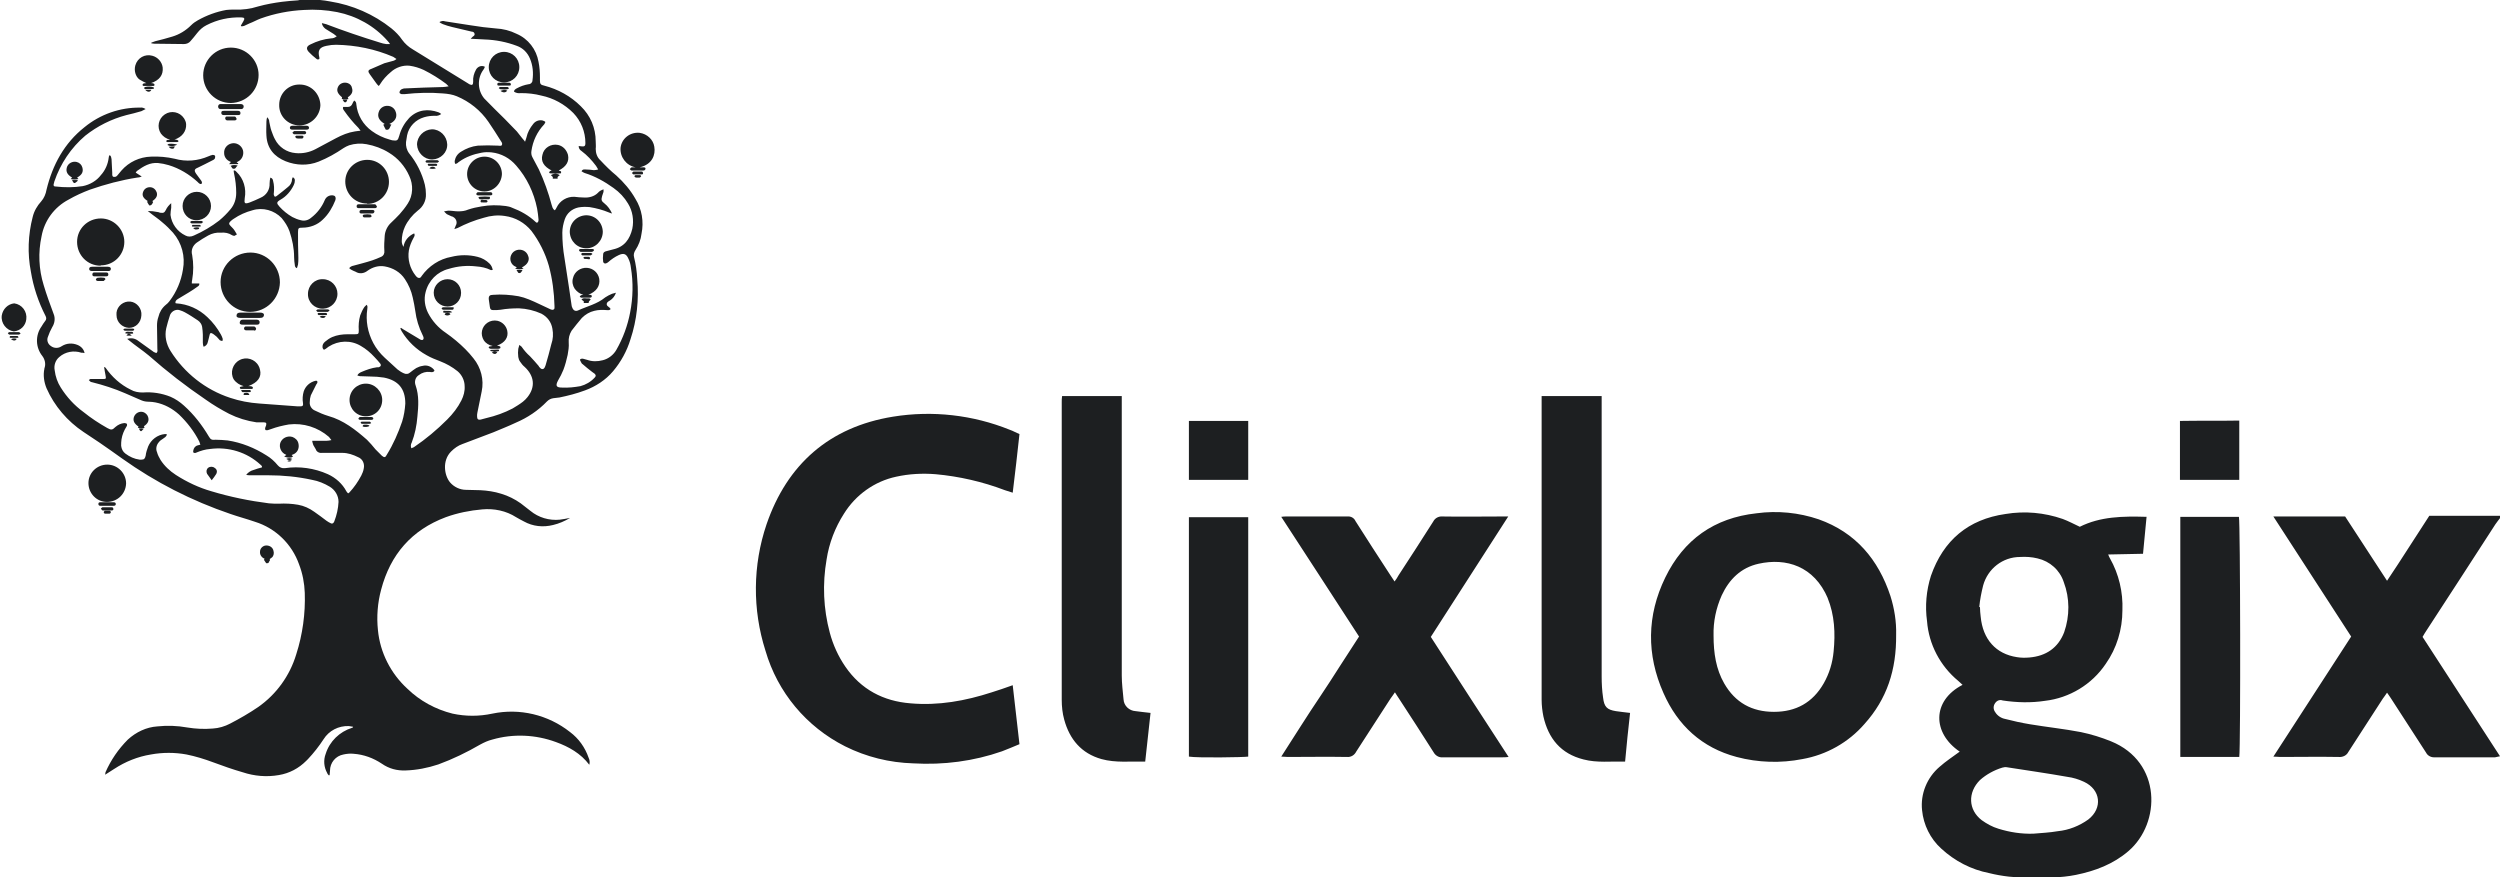
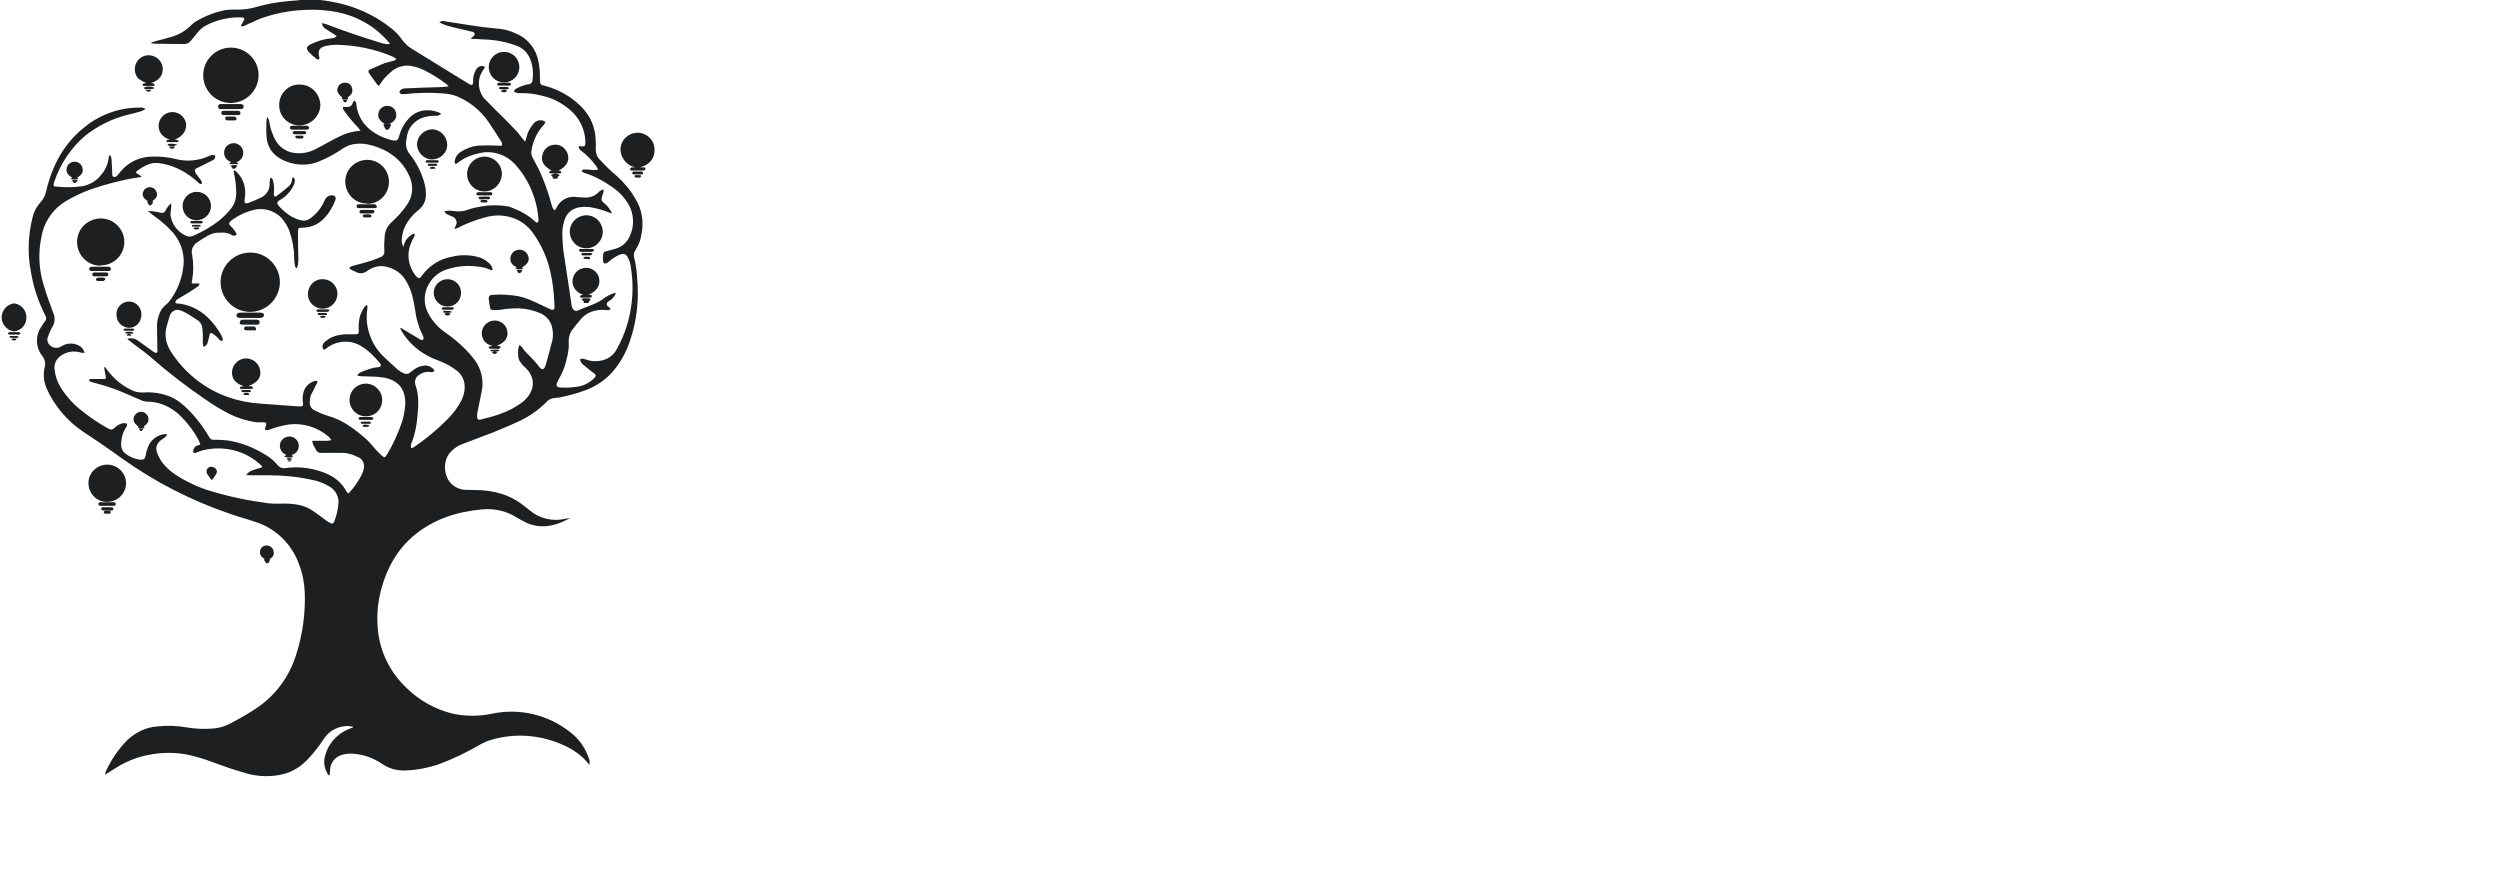
<svg xmlns="http://www.w3.org/2000/svg" version="1.1" id="Layer_1" x="0px" y="0px" viewBox="0 0 703.8 247" style="enable-background:new 0 0 703.8 247;" xml:space="preserve">
  <style type="text/css">
	.st0{fill:#1D1F21;}
</style>
  <path class="st0" d="M180.6,65.8c-0.2,1.7-0.8,3.2-1.7,4.6c-0.4,0.6-0.6,1.3-0.4,2c0.5,2,0.8,4.1,0.9,6.2c0.5,5.7-0.1,11.5-1.9,16.9  c-1,3.3-2.7,6.4-4.9,9c-2.1,2.5-4.9,4.3-7.9,5.4c-2.4,0.9-4.8,1.5-7.2,2c-0.6,0.1-1.1,0.1-1.7,0.2c-0.7,0.1-1.3,0.4-1.8,0.9  c-2.5,2.6-5.5,4.6-8.8,6c-2.1,1-4.2,1.8-6.3,2.7c-2.9,1.1-5.8,2.2-8.7,3.3c-1.2,0.4-2.3,1.2-3.2,2.1c-2.6,2.6-1.9,6.8-0.3,8.7  c1.1,1.3,2.8,2.1,4.5,2.1c1.3,0,2.6,0.1,4,0.1c2,0.1,4,0.4,5.9,1c2,0.6,3.8,1.5,5.5,2.7c0.9,0.7,1.8,1.4,2.7,2.1  c2.3,1.9,5.3,2.8,8.3,2.5c0.9-0.1,1.8-0.3,2.9-0.5c-1.5,0.9-3.1,1.6-4.8,2c-2.8,0.7-5.7,0.4-8.2-1c-0.8-0.4-1.5-0.8-2.2-1.2  c-2.8-1.8-6.2-2.5-9.5-2.2c-3.5,0.3-7,1-10.3,2.2c-9.6,3.6-15.6,10.5-18.2,20.4c-1,3.7-1.3,7.6-0.9,11.4c0.6,6.3,3.6,12.2,8.3,16.5  c3.5,3.4,7.9,5.8,12.7,7c3.7,0.8,7.5,0.8,11.2,0c7.7-1.6,15.7,0.3,21.9,5.2c2.4,1.8,4.2,4.3,5.2,7.2c0.3,0.6,0.4,1.3,0.2,2  c-2.4-3.2-5.8-5.1-9.4-6.4c-5.7-2.1-12-2.4-17.9-0.7c-1.2,0.3-2.3,0.8-3.4,1.4c-3.8,2.2-7.7,4.1-11.8,5.6c-3,1-6.1,1.6-9.2,1.7  c-2.4,0.1-4.7-0.5-6.7-1.9c-2.4-1.6-5.1-2.6-8-2.8c-0.9-0.1-1.9,0-2.8,0.2c-2.2,0.4-3.8,2.3-3.8,4.6c0,0.4-0.1,0.8-0.1,1.2l-0.2,0.1  c-0.2-0.2-0.4-0.4-0.5-0.7c-0.9-1.6-1.1-3.6-0.4-5.4c1.1-3.5,3.9-6.2,7.4-7.3c0.1,0,0.3-0.1,0.3-0.3c-0.4-0.1-0.8-0.1-1.2-0.2  c-2.9-0.1-5.6,1.3-7.1,3.7c-1.3,2-2.8,3.9-4.4,5.6l-0.5,0.5c-2.1,2.1-4.7,3.5-7.7,4c-3.4,0.6-6.9,0.3-10.2-0.8  c-2.8-0.8-5.6-1.8-8.3-2.8c-2.4-0.9-5-1.7-7.5-2.2c-3.3-0.6-6.7-0.6-10,0c-3.7,0.6-7.2,2-10.4,4.1l-2.5,1.6c0-0.2,0.1-0.4,0.1-0.7  c1.5-3.4,3.6-6.5,6.3-9.2c2.3-2.1,5.2-3.5,8.3-3.7c2.8-0.3,5.6-0.2,8.4,0.3c2.4,0.4,4.8,0.5,7.2,0.3c1.7-0.1,3.4-0.6,4.9-1.4  c2.7-1.4,5.3-2.9,7.8-4.6c5.2-3.6,9-8.9,10.8-14.9c1.8-5.6,2.6-11.5,2.4-17.3c-0.1-2.7-0.6-5.4-1.6-8c-2-5.7-6.6-10.2-12.4-12  c-2.3-0.8-4.6-1.4-6.9-2.2c-10.9-3.7-21.1-8.9-30.5-15.6c-2.1-1.5-4.2-3-6.4-4.5c-1.5-1-3-2-4.5-3c-4.5-3-8.2-7.3-10.4-12.3  c-0.7-1.7-1-3.7-0.6-5.5c0-0.1,0-0.2,0.1-0.4c0.3-1.1,0-2.3-0.7-3.2c-1.9-2.4-2-5.8-0.2-8.3c0.3-0.5,0.6-1,1-1.5  c0.4-0.4,0.4-1,0.1-1.5c-2-3.9-3.4-8.1-4.1-12.4c-1-5.1-0.8-10.4,0.5-15.4c0.4-1.7,1.3-3.2,2.4-4.4c0.8-0.9,1.3-2.1,1.5-3.3  c1.7-7,5-13.1,10.7-17.6c4.4-3.6,10-5.6,15.7-5.5c0.5-0.1,1,0.1,1.5,0.4c-0.4,0.2-0.8,0.4-1.2,0.6c-1.4,0.4-2.8,0.8-4.2,1.1  c-4.2,1.1-8.2,3.1-11.6,5.8c-4,3.4-7,7.9-8.7,12.9c-0.1,0.3-0.1,0.5-0.2,0.8c-0.1,0.3,0.1,0.6,0.4,0.6c0,0,0.1,0,0.1,0  c2.6,0.3,5.2,0.3,7.7-0.1c2-0.4,3.9-1.5,5.1-3.1c1.2-1.3,2-3.1,2.2-4.9c0-0.2,0.1-0.4,0.1-0.5c0.1-0.1,0.1-0.2,0.2-0.2  c0.4,0.2,0.4,0.7,0.5,1.1c0.1,1.3,0.1,2.6,0.2,3.9c0,0.4-0.1,1,0.4,1.1c0.6,0.1,0.9-0.2,1.2-0.6s0.7-0.8,1-1.2  c2.1-2.4,5.1-3.8,8.3-3.9c2.3-0.1,4.5,0.1,6.7,0.6c3.2,0.9,6.5,0.6,9.5-0.7c0.4-0.2,0.8-0.3,1.2-0.4c0.2,0,0.5,0.1,0.6,0.2  c0.1,0.2,0.1,0.5,0,0.8c-0.2,0.3-0.5,0.5-0.8,0.6c-1.3,0.7-2.6,1.3-4,2c-1,0.4-1.1,0.8-0.5,1.7c0.5,0.6,0.9,1.3,1.4,1.9  c0.2,0.3,0.4,0.6,0.1,1c-0.5,0.1-0.8-0.3-1.1-0.6c-2.3-2.1-5.1-3.8-8.1-4.7c-1-0.3-2-0.5-3-0.6c-2.3-0.2-4.1,0.9-5.9,2.2  c-0.2,0.2-0.3,0.3-0.4,0.5l1.7,1.1c-0.5,0.2-0.9,0.3-1.3,0.3c-4.5,0.7-9,1.9-13.3,3.4c-2.1,0.8-4.1,1.7-6,2.8  c-4,2.1-6.8,5.9-7.6,10.3c-1,4.6-0.8,9.3,0.6,13.8c0.8,2.7,1.8,5.4,2.8,8.1c0.5,1.2,0.3,2.6-0.4,3.7c-0.5,0.9-0.9,1.8-1.2,2.7  c-0.4,0.9-0.1,2,0.8,2.6c0.9,0.7,2.1,0.7,3,0.1c1.4-0.9,3-1,4.5-0.4c1,0.4,1.8,1.2,2,2.3c-0.4-0.1-0.6-0.1-0.9-0.1  c-2.1-0.7-4.5-0.3-6.2,1.2c-1.1,0.9-1.6,2.4-1.3,3.8c0.2,1.7,0.8,3.4,1.7,4.8c1.7,2.7,3.8,5,6.4,6.9c2.1,1.7,4.4,3.2,6.7,4.5  c1.1,0.6,1.4,0.6,2.3-0.3c0.7-0.6,1.5-1,2.5-1.1c0.2,0,0.6,0.1,0.7,0.2c0.1,0.3,0.1,0.5-0.1,0.8c-0.7,1.1-1.2,2.3-1.4,3.6  c-0.1,0.6-0.1,1.2-0.1,1.8c0.1,0.9,0.5,1.7,1.2,2.2c1.2,0.9,2.5,1.5,4,1.7h0.5c0.8,0,1-0.3,1.2-1.1c0.1-0.9,0.4-1.8,0.7-2.6  c0.8-1.9,2.6-3.3,4.7-3.5c0.2,0,0.4,0,0.6,0.1c-0.2,0.7-0.7,0.9-1.1,1.2c-0.5,0.3-0.9,0.6-1.2,1c-0.7,0.8-0.9,1.9-0.5,2.8  c0.2,0.8,0.6,1.5,1,2.2c1.1,1.7,2.6,3.1,4.3,4.2c3.1,2,6.5,3.6,10,4.6c5.3,1.6,10.7,2.7,16.2,3.4c0.9,0.1,1.9,0.1,2.8,0.1  c1.8-0.1,3.7,0,5.4,0.3c1.7,0.3,3.2,1,4.6,2c1.2,0.8,2.3,1.7,3.4,2.5c0.4,0.3,0.8,0.5,1.2,0.7c0.3,0.2,0.7,0.1,0.9-0.3  c0-0.1,0.1-0.1,0.1-0.2c0.7-1.8,1.1-3.6,1.2-5.5c0-1.8-1-3.4-2.5-4.3c-1.5-0.9-3.2-1.6-4.9-1.9c-4.1-0.9-8.2-1.3-12.4-1.3  c-1.7,0-3.3,0-5,0c-0.3,0-0.7,0-1.2-0.1c0.5-0.7,1.3-1.2,2.1-1.4c0.8-0.3,1.5-0.5,2.3-0.7c0.2-0.4-0.2-0.6-0.4-0.8  c-3.8-3.5-9-5.1-14.2-4.4c-1.3,0.1-2.6,0.5-3.8,1c-0.1,0.1-0.2,0.1-0.3,0.1c-0.5,0.1-0.7-0.1-0.6-0.6c0.1-0.7,0.5-1.3,1.2-1.5  c0.2-0.1,0.5-0.1,0.8-0.2c-0.1-0.3-0.2-0.6-0.3-0.9c-1.4-2.8-3.4-5.4-5.7-7.6c-1.9-1.7-4.1-2.9-6.6-3.4c-0.6-0.1-1.2-0.2-1.8-0.2  c-0.8,0-1.5-0.1-2.2-0.4l-4.6-2c-3-1.3-6.1-2.3-9.3-3.1c-0.2,0-0.4-0.1-0.5-0.2c-0.1-0.1-0.3-0.3-0.4-0.4c0.2-0.1,0.3-0.3,0.5-0.3  c1,0,1.9,0,2.8,0h0.5c1.1,0,1.1,0,0.9-1.1c-0.1-0.7-0.3-1.4-0.4-2.3c0.2,0.1,0.4,0.2,0.4,0.2c1.8,2.6,4.2,4.8,7.1,6.2  c1,0.6,2.2,0.8,3.4,0.8c2.7-0.2,5.3,0.2,7.8,1.2c1.4,0.6,2.7,1.5,3.8,2.5c2.8,2.5,5.1,5.5,7,8.7c0.5,0.9,0.9,1,1.9,0.9  c1.1,0,2.3,0.1,3.4,0.2c3.9,0.6,7.6,2.1,10.9,4.2c1.2,0.7,2.3,1.7,3.2,2.8c0.5,0.6,1.2,0.9,2,0.8c4.1-0.6,8.3,0,12.1,1.7  c2.2,1,4.1,2.7,5.2,4.8c0.1,0.2,0.3,0.4,0.5,0.6c0.2-0.1,0.3-0.2,0.4-0.3c1.3-1.4,2.4-3,3.3-4.7c0.3-0.6,0.6-1.3,0.7-2  c0.3-1.3-0.3-2.7-1.6-3.2c-1.4-0.7-2.9-1.2-4.4-1.2c-2,0-3.9,0-5.8,0c-0.7,0.1-1.5-0.3-1.7-1c-0.2-0.4-0.5-0.8-0.7-1.2  c-0.1-0.4-0.3-0.8-0.3-1.2c0.4,0,0.7,0,1,0c1,0,2,0,3,0c0.5,0,0.9-0.1,1.4-0.2c-0.2-0.3-0.5-0.6-0.7-0.9c-3.1-2.7-7.2-4-11.3-3.5  c-1.7,0.3-3.4,0.7-5,1.3c-0.3,0.1-0.6,0.2-0.9,0.3c-0.2,0-0.6,0.1-0.7-0.1s-0.1-0.4,0-0.7c0.1-0.2,0.1-0.3,0.2-0.5  c0.2-0.7,0-0.9-0.7-0.9c-0.7,0-1.3,0-2,0c-2.7-0.4-5.3-1.2-7.7-2.4c-2.3-1.2-4.5-2.5-6.6-4c-5.6-3.8-10.9-7.9-16-12.4  c-1.8-1.5-3.8-2.8-5.6-4.3c-0.2-0.1-0.3-0.3-0.5-0.4c1-0.3,2-0.2,2.9,0.4c1.5,1.1,3.1,2.2,4.6,3.3c0.2,0.1,0.4,0.2,0.7,0.3  c0.5-0.4,0.3-0.8,0.3-1.2c0-2.2-0.1-4.3-0.1-6.5c0-0.8,0.1-1.7,0.4-2.5c0.3-1.3,1-2.5,2.1-3.4c0.4-0.3,0.7-0.6,1-1  c2-2.6,3.3-5.7,3.8-8.9c0.7-3.7-0.3-7.5-2.8-10.4c-0.9-1-1.9-2-3-2.9c-1.1-1-2.4-1.8-3.6-2.8l-0.5-0.4c0.9,0,1.9,0.1,2.8,0.3  c0.3,0,0.5,0.2,0.8,0.2c0.8,0.1,1.1,0,1.5-0.8c0.3-0.7,0.9-1.4,1.5-1.9c0,0.5,0,0.9,0,1.3c-0.1,0.7-0.2,1.3-0.2,2  c0.3,2.5,1.9,4.7,4.2,5.8c0.7,0.4,1.6,0.4,2.4,0c2.5-1.1,4.9-2.5,7.1-4.2c1.2-1,2.2-2,3.2-3.2c1.1-1.3,1.6-2.9,1.6-4.6  c0-1.8-0.2-3.6-0.6-5.4c0-0.2-0.1-0.4-0.1-0.6c0-0.1,0-0.2,0-0.3c0.4-0.1,0.6,0.2,0.8,0.4c2,1.9,2.8,4.7,2.3,7.4  c-0.2,1.5,0,1.7,1.4,1.2c1-0.4,2-0.8,3-1.3c1.7-0.7,2.7-2.3,2.6-4.1c0-0.5,0.1-1.1,0.2-1.6c0.7,0.2,0.7,0.6,0.8,1  c0.3,1.1,0.3,2.2,0.2,3.3c-0.1,0.4,0,0.8,0.3,1.1c0.2-0.1,0.4-0.1,0.6-0.3c1-0.8,2.1-1.6,3-2.4c0.7-0.5,1.2-1.3,1.2-2.2  c0-0.2,0.2-0.4,0.2-0.6c0.4,0.1,0.7,0.6,0.6,1c0,0.4-0.1,0.8-0.3,1.2c-0.8,1.7-2.1,3.2-3.7,4.1c-1.2,0.7-1.2,1-0.3,2  c1,1.1,2.2,2.1,3.6,2.9c0.8,0.4,1.5,0.7,2.4,0.9c1,0.3,2.1,0,2.9-0.7c1.7-1.3,3-3,3.8-4.9c0.4-1,1.3-1.5,2.3-1.4  c0.6,0.1,0.8,0.3,0.8,1c0,0.1-0.1,0.2-0.1,0.4c-0.8,2-1.9,3.9-3.5,5.4c-1.5,1.5-3.6,2.3-5.8,2.3c-1,0-1.2,0.1-1.2,1.2  c0,2.4,0,4.8,0.1,7.3c0,0.6,0,1.2-0.1,1.9c-0.1,0.3-0.2,0.7-0.3,1c-0.4-0.1-0.6-0.5-0.6-0.9c-0.1-0.7-0.2-1.4-0.2-2.2  c0-2.5-0.5-4.9-1.3-7.3c-0.5-1.4-1.3-2.6-2.2-3.7c-2.1-2.2-5.3-3.1-8.2-2.2c-1.9,0.5-3.7,1.3-5.3,2.4c-0.3,0.2-0.6,0.4-0.9,0.7  c-0.5,0.5-0.5,0.8,0,1.3c0.5,0.5,0.9,0.9,1.2,1.4c0.2,0.3,0.4,0.7,0.6,1L66,66.4c-0.3,0-0.5-0.1-0.7-0.2c-0.9-0.6-2-0.8-3.1-0.7  c-1.3-0.1-2.5,0.2-3.6,0.8c-1.1,0.6-2.2,1.3-3.2,2c-1.1,0.8-1.7,2.1-1.3,3.5c0.4,2.3,0.4,4.7,0,7C54,79.1,54,79.5,54,79.8h2.1  c0.1,0.5-0.2,0.7-0.5,0.9c-0.8,0.6-1.6,1.1-2.4,1.6c-1,0.6-2,1.2-3,1.8c-0.5,0.3-0.9,0.6-0.8,1.2c0.1,0.1,0.1,0.1,0.2,0.1  c3.3,0.2,6.4,1.6,8.8,3.9c1.5,1.4,2.8,3.1,3.8,4.9c0.2,0.4,0.4,0.8,0.5,1.2c0,0.2,0,0.4-0.1,0.6c-0.2,0-0.4-0.1-0.7-0.2  c-0.3-0.3-0.6-0.7-0.9-1c-0.4-0.3-0.8-0.7-1.2-0.9c-0.5-0.3-0.7-0.1-0.8,0.4c-0.2,0.7-0.3,1.4-0.5,2c-0.1,0.6-0.6,1.2-1.2,1.3  c-0.1-0.3-0.2-0.7-0.2-1.1c0-0.8,0-1.5,0-2.3c0-0.7-0.1-1.4-0.2-2.2c-0.1-0.7-0.6-1.4-1.2-1.8c-1.2-0.8-2.4-1.6-3.7-2.3  c-0.4-0.2-0.8-0.4-1.2-0.5c-1.1-0.5-2.4,0.1-2.9,1.2c0,0.1-0.1,0.2-0.1,0.3c-0.4,1.2-0.7,2.3-1,3.5c-0.5,2.2,0,4.5,1.2,6.4  c3.9,6.2,9.8,10.9,16.8,13.2c2.7,0.9,5.4,1.4,8.2,1.6c3.6,0.3,7.2,0.5,10.8,0.8c0.2,0,0.4,0,0.7,0c0.7,0,0.9-0.2,0.8-0.9  c-0.2-1.1-0.1-2.3,0.2-3.3c0.5-1.5,1.7-2.6,3.3-3c0.1,0,0.2,0,0.3,0c0.1,0,0.1,0,0.2,0.1c0.2,0.4-0.1,0.7-0.3,1c-0.5,1-1,2-1.5,3  c-0.2,0.6-0.3,1.3-0.3,1.9c-0.1,1,0.5,2,1.5,2.4c1.2,0.6,2.4,1.1,3.7,1.5c4.3,1.2,7.7,3.9,10.9,6.7c0.8,0.8,1.6,1.7,2.4,2.7  c0.6,0.6,1.2,1.2,1.8,1.8c0.7,0.6,1,0.5,1.4-0.3c1.8-2.9,3.2-6.1,4.3-9.3c0.5-1.6,0.8-3.4,0.9-5.1c0-4.2-2-6.5-6-7.3  c-1.3-0.2-2.6-0.3-3.8-0.3c-1,0-2-0.1-3-0.1c-0.2,0-0.4-0.1-0.7-0.2c0.2-0.5,0.7-0.8,1.2-1c1.4-0.6,2.8-1.1,4.3-1.3  c0.2,0,0.3,0,0.5,0c0.6-0.2,0.8-0.6,0.4-1.1c-0.5-0.6-1-1.2-1.6-1.8c-1.1-1.2-2.4-2.3-3.8-3.1c-2.8-1.7-6.3-1.6-9.1,0.2  c-0.3,0.2-0.5,0.4-0.8,0.6s-0.5,0.3-0.6,0.2s-0.3-0.4-0.3-0.6c-0.1-0.6,0.2-1.2,0.7-1.6c0.6-0.5,1.3-1,2-1.3  c1.4-0.6,2.9-0.8,4.4-0.8c0.7,0,1.3,0,2,0c1,0,1.1-0.1,1.1-1.1c-0.1-1.4,0-2.8,0.4-4.2c0.3-0.8,0.7-1.7,1.2-2.4  c0.2-0.2,0.4-0.4,0.6-0.6c0.4,0.4,0.2,0.8,0.2,1.2c-0.5,3.3,0.1,6.6,1.7,9.6c0.8,1.5,1.9,2.9,3.2,4.1c1.2,1.1,2.4,2.2,3.6,3.3  c0.5,0.4,1.1,0.8,1.8,1.1c0.6,0.3,1.3,0.2,1.7-0.2c0.6-0.5,1.2-0.9,1.8-1.3c0.6-0.3,1.1-0.5,1.8-0.6c1.1-0.3,2.3,0.1,3.1,1  c0.1,0.1,0.2,0.3,0.2,0.4c-0.4,0.5-0.9,0.4-1.3,0.3c-1.1-0.1-2.2,0.2-3.1,0.9c-1,0.6-1.3,1.9-0.9,2.9c1,2.9,0.8,5.8,0.5,8.8  c-0.2,2.5-0.7,5-1.6,7.3c-0.3,0.5-0.3,1.1-0.1,1.6c0.2-0.1,0.5-0.2,0.7-0.3c3.4-2.3,6.5-4.9,9.4-7.8c1.6-1.6,3-3.4,4-5.4  c0.6-1.2,1-2.6,0.9-4c0-1.6-0.8-3.2-2-4.2c-1.5-1.2-3.1-2.1-4.9-2.8c-1.3-0.5-2.6-1-3.8-1.7c-2.9-1.6-5.3-3.9-7-6.7  c-0.2-0.3-0.3-0.6-0.4-0.9l0.2-0.1c0.2,0.1,0.4,0.3,0.6,0.4c1.5,0.9,3,1.8,4.5,2.7c0.3,0.2,0.8,0.5,1.1,0.2s0.1-0.8-0.1-1.2  c-1.1-2.2-1.8-4.5-2.1-6.9c-0.2-1.2-0.4-2.5-0.7-3.7c-0.4-1.9-1.2-3.7-2.2-5.2c-1.3-2-3.4-3.2-5.7-3.6c-1.7-0.3-3.4,0.2-4.8,1.2  c-1,0.8-2.3,1-3.4,0.3c-0.4-0.2-0.8-0.3-1.1-0.5c-0.2-0.1-0.5-0.3-0.7-0.5c0.3-0.4,0.7-0.6,1.2-0.7c1.8-0.5,3.5-0.9,5.3-1.5  c0.8-0.3,1.7-0.6,2.5-1c0.7-0.3,1-1,0.9-1.7c-0.1-1.4,0-2.8,0.1-4.2c0.1-1.4,0.8-2.8,1.8-3.7c0.8-0.8,1.7-1.6,2.4-2.4  c0.8-0.9,1.6-1.9,2.3-3c1.5-2.3,1.6-5.3,0.4-7.8c-1.2-2.7-3.2-5-5.7-6.5c-1.9-1.2-4.1-2-6.3-2.4c-1.6-0.3-3.3-0.2-4.9,0.3  c-0.6,0.2-1.1,0.5-1.6,0.8c-2.2,1.5-4.5,2.8-7,3.8c-3,1.2-6.3,1.1-9.3-0.1c-3.2-1.3-5.2-3.6-5.4-7.2c-0.1-1.3,0-2.7,0-4  c0-0.4,0.1-0.8,0.2-1.2c0.4,0.4,0.6,0.8,0.6,1.3c0.2,0.8,0.3,1.7,0.6,2.5c0.3,0.8,0.6,1.7,1,2.4c1.1,2.2,3.3,3.7,5.8,3.9  c1.9,0.2,3.9-0.2,5.6-1.1c1.9-1,3.9-2.1,5.8-3.1c1.7-0.9,3.4-1.6,5.3-1.9c0.5-0.1,0.9-0.1,1.6-0.2c-0.2-0.3-0.4-0.5-0.6-0.8  c-1.5-1.5-2.8-3.1-4-4.8c-0.2-0.3-0.5-0.6-0.3-1.1c0.5,0,0.9,0,1.4,0c0.6,0,1-0.4,1.2-0.9c0.1-0.3,0.3-0.6,0.5-0.9  c0.4,0.2,0.6,0.6,0.6,1c0.3,3.1,1.9,5.8,4.4,7.6c1.5,1.1,3.2,1.9,5,2.4c0.2,0.1,0.5,0.1,0.7,0.2c1.4,0.2,1.6,0.1,2-1.3  c0.5-1.9,1.5-3.6,2.8-5c2.4-2.4,5.4-2.6,8.2-1.6c0.3,0.1,0.6,0.3,0.8,0.5c-0.5,0.4-1.2,0.6-1.8,0.5c-1,0-2,0.1-3,0.4  c-2.4,0.7-4.3,2.6-4.8,5.1c-0.1,0.6-0.2,1.2-0.3,1.9c-0.1,1.1,0.2,2.3,0.9,3.2c2.1,2.6,3.6,5.6,4.4,8.8c0.2,0.9,0.3,1.7,0.3,2.6  c0.1,1.9-0.8,3.6-2.3,4.7c-1.5,1.2-2.8,2.8-3.6,4.5c-0.6,1.3-0.9,2.7-0.9,4.1c0,0.6,0.2,1.1,0.5,1.6c0.2-1.7,1.4-3.1,3-3.8  c0.3,0.6,0,0.9-0.2,1.3c-0.6,1.1-1.1,2.3-1.3,3.5c-0.4,2.5,0.3,5.1,1.9,7.1c0.1,0.2,0.3,0.3,0.5,0.5c0.3,0.2,0.7,0.2,0.9,0  c0,0,0,0,0,0c0.1-0.1,0.2-0.2,0.3-0.4c2-2.8,5-4.8,8.4-5.4c2.4-0.6,4.9-0.6,7.3,0c1.3,0.3,2.5,1,3.4,1.9c0.5,0.5,0.8,1.1,0.9,1.8  c-0.2,0-0.5,0.1-0.6,0c-1.2-0.6-2.6-0.9-4-1c-2.6-0.3-5.2-0.1-7.8,0.7c-3.2,0.8-5.7,3.3-6.5,6.6c-0.5,1.9-0.2,4,0.7,5.8  c1.2,2.3,2.9,4.2,5,5.6c2,1.4,3.8,2.9,5.5,4.6c0.8,0.8,1.6,1.7,2.3,2.6c2.1,2.6,3,6,2.3,9.3c-0.4,2-0.8,3.9-1.2,5.9  c-0.1,0.4-0.1,0.7-0.1,1.1c0,0.8,0.3,1.1,1.1,0.9c0.5-0.1,1-0.3,1.5-0.4c2.6-0.6,5.1-1.5,7.4-2.7c1-0.6,2-1.2,2.9-1.9  c0.5-0.4,0.9-0.8,1.3-1.3c2.3-2.9,1.9-6-0.8-8.5c-0.5-0.4-0.9-0.9-1.3-1.5c-0.3-0.4-0.4-0.8-0.5-1.3c-0.1-0.8-0.1-1.6,0-2.3  c0.1-0.4,0.2-0.7,0.3-1.1c0.3,0.3,0.6,0.4,0.7,0.6c0.7,1,1.4,1.8,2.3,2.6c0.9,0.9,1.7,1.9,2.5,2.8v0.1c0.3,0.3,0.6,0.8,1.1,0.7  s0.6-0.6,0.8-1.1c0.6-2,1.1-3.9,1.6-5.9c0.5-1.4,0.6-2.9,0.3-4.4c-0.3-1.8-1.4-3.3-3.1-4.2c-2-0.9-4.1-1.4-6.3-1.5  c-1.8,0-3.5,0.1-5.2,0.4c-0.7,0.1-1.3,0.1-2,0.1c-0.7,0-0.9-0.2-1-0.9c-0.1-0.7-0.2-1.4-0.3-2.1c-0.1-1,0.3-1.3,1.2-1.3  c2.4-0.2,4.9,0,7.2,0.4c1,0.2,1.9,0.5,2.9,0.9c2,0.8,3.9,1.8,5.9,2.7c0.2,0.1,0.4,0.2,0.6,0.2c0.3,0.1,0.6-0.1,0.7-0.4  c0,0,0-0.1,0-0.1c0-0.2,0-0.3,0-0.5c-0.1-3.9-0.6-7.7-1.6-11.4c-1-3.5-2.7-6.9-4.9-9.8c-1.9-2.3-4.5-3.8-7.5-4.2  c-2-0.3-4-0.1-5.9,0.5c-2.6,0.7-5.1,1.7-7.4,2.9c-0.3,0.1-0.6,0.2-0.9,0.3c0.2-0.5,0.3-0.8,0.4-1c0.5-0.8,0.2-1.9-0.7-2.4  c-0.2-0.1-0.3-0.2-0.5-0.2c-0.4-0.2-0.9-0.4-1.3-0.6c-0.3-0.2-0.5-0.5-0.8-0.8c0.4-0.1,0.8-0.1,1.2-0.2c0.9,0,1.9,0.2,2.8,0.2  c1,0,1.9-0.1,2.8-0.5c1.2-0.4,2.5-0.7,3.8-0.9c2.2-0.4,4.5-0.4,6.8-0.1c0.6,0.1,1.2,0.2,1.8,0.5c2.4,0.9,4.7,2.2,6.6,4  c0.1,0.1,0.2,0.2,0.4,0.2c0.4-0.2,0.4-0.6,0.4-0.9c-0.1-1-0.2-2.1-0.4-3.1c-0.9-4.5-2.9-8.7-5.9-12.1c-1.8-2.1-4.2-3.4-6.9-3.7  c-1-0.1-1.9-0.1-2.9,0.1c-2.2,0.4-4.4,1.2-6.2,2.5c-0.4,0.2-0.6,0.7-1.2,0.6c-0.1-0.3-0.1-0.6-0.1-0.8c0.2-1.1,0.8-2,1.8-2.6  c1.4-0.9,3-1.5,4.7-1.7c1.9-0.1,3.8-0.1,5.7,0c0.4,0,0.9,0.2,1.1-0.2s-0.1-0.8-0.3-1.1c-1.1-1.8-2.3-3.6-3.5-5.4  c-2.2-3.2-5.3-5.7-8.9-7.2c-1.2-0.5-2.5-0.7-3.9-0.8c-3.6-0.3-7.2-0.2-10.8,0.2c-0.3,0-0.6,0-0.8,0c-0.2,0-0.5-0.2-0.6-0.3  c-0.1-0.3,0-0.5,0.2-0.8c0.3-0.3,0.6-0.4,1-0.5c3.7-0.2,7.4-0.3,11-0.4c0.5,0,0.9-0.1,1.6-0.2c-0.2-0.2-0.5-0.5-0.7-0.7  c-2-1.5-4.1-2.8-6.3-3.9c-1.3-0.6-2.6-1-4-1.2c-1.9-0.2-3.9,0.5-5.3,1.8c-1.2,1-2.2,2.1-3,3.4c-0.1,0.2-0.2,0.3-0.4,0.5  c-0.3-0.3-0.5-0.5-0.7-0.8l-1.8-2.5c-0.6-0.8-0.5-1.2,0.4-1.5c1.2-0.5,2.5-1.1,3.7-1.6c0.7-0.2,1.4-0.4,2.2-0.6  c0.5-0.1,0.9-0.3,1.2-0.6c-0.3-0.2-0.6-0.4-0.9-0.6c-5.1-2.2-10.5-3.3-16.1-3.4c-0.9,0-1.8,0.1-2.7,0.3c-2,0.4-2.5,1.3-2,3.3  c0,0.1,0,0.2,0,0.4c-0.3,0.2-0.6,0.2-0.9-0.1c-0.8-0.6-1.4-1.2-2.1-1.9c-0.8-0.9-0.6-1.6,0.5-2.1c1.8-0.9,3.7-1.5,5.8-1.7  c0.6,0,1.1-0.2,1.6-0.6c-0.3-0.2-0.6-0.4-0.8-0.6c-0.8-0.5-1.6-1-2.4-1.5c-0.5-0.4-0.9-0.9-1-1.6c0.5,0.1,0.9,0.2,1.2,0.3  c5,1.9,10,3.6,15.2,5.2c0.5,0.2,1.1,0.3,1.7,0.4c0.4,0,0.7,0,1.1,0c-0.2-0.3-0.4-0.6-0.7-0.9c-3.7-4.2-8.7-7-14.2-8.1  c-3.1-0.6-6.2-0.8-9.3-0.6c-4.2,0.2-8.3,1-12.2,2.4c-1.1,0.4-2.1,1-3.2,1.4c-0.5,0.2-1,0.5-1.5,0.7c-0.3,0.1-0.5,0.1-0.8,0.1  l-0.1-0.2l0.7-1.2c0.5-0.8,0.3-1.1-0.6-1.1c-3.4-0.1-6.7,0.6-9.8,2.2c-1,0.5-1.9,1.3-2.6,2.2c-0.6,0.8-1.3,1.6-1.9,2.3  c-0.4,0.5-1.1,0.8-1.8,0.8c-2.8,0-5.6-0.1-8.4-0.1c-0.3,0-0.5-0.1-0.8-0.1c0-0.1,0-0.1,0-0.2c0.4-0.1,0.7-0.3,1.1-0.4  c1.6-0.4,3.2-0.8,4.8-1.3c2-0.6,3.8-1.7,5.3-3.2c0.6-0.6,1.2-1,1.9-1.4c2.5-1.4,5.2-2.4,8-2.9c0.7-0.1,1.5-0.1,2.3-0.1  c2.3,0.1,4.5-0.2,6.7-0.9c2.2-0.6,4.4-1,6.7-1.3c1.5-0.2,3-0.3,4.4-0.4c0.2,0,0.4-0.1,0.5-0.1h5.8c0.9,0.1,1.9,0.2,2.8,0.4  c6.3,1,12.3,3.6,17.3,7.6c1.1,0.9,2.2,2,3,3.2c0.8,1.1,1.8,2,3,2.7c5.2,3.2,10.4,6.4,15.6,9.6l0.3,0.2c0.8,0.4,1.1,0.2,1.1-0.7  c-0.1-1.2,0.2-2.3,0.8-3.4c0.5-0.9,1.6-1.3,2.5-0.8c-0.1,0.3-0.2,0.5-0.4,0.8c-1.8,2.4-1.7,5.8,0.2,8.1c1.9,2,3.9,3.9,5.8,5.8  c1.1,1.2,2.3,2.3,3.4,3.5c0.5,0.6,1,1.3,1.5,1.9c0.2,0.3,0.5,0.5,0.8,1c0.2-0.5,0.3-0.9,0.4-1.2c0.3-1.4,1-2.7,1.9-3.8  c0.6-0.8,1.6-1.2,2.6-1c0.3,0.1,0.6,0.2,0.8,0.4c0.1,0.1-0.2,0.5-0.3,0.7c-2,2.1-3.2,4.7-3.6,7.5c-0.1,0.6,0,1.3,0.3,1.8  c0.6,1.1,1.2,2.3,1.8,3.4c1.5,3.2,2.7,6.6,3.6,10c0.2,0.5,0.2,1.1,0.9,1.5c0.2-0.3,0.4-0.5,0.5-0.8c0.9-1.9,2.9-3.1,5-3  c0.9,0.1,1.8,0.2,2.7,0.2c1.4,0.1,2.9-0.3,3.9-1.3c0.4-0.5,1-0.8,1.6-1c0,0.2,0,0.4,0,0.7c-0.1,0.4-0.3,0.8-0.4,1.2  c-0.3,1.1-0.2,1.4,0.7,2.1c0.9,0.7,1.6,1.7,2.1,2.8c-0.4-0.1-0.7-0.2-0.9-0.3c-1.7-0.7-3.5-1.2-5.4-1.5c-1.1-0.1-2.1-0.1-3.2,0.1  c-1.8,0.4-3.2,1.6-3.8,3.3c-0.4,1.2-0.7,2.5-0.7,3.8c0,2.4,0.2,4.8,0.6,7.1c0.4,2.8,0.9,5.7,1.3,8.5c0.2,1.6,0.5,3.2,0.7,4.8  c0,0.2,0.1,0.5,0.2,0.7c0.3,0.8,0.9,1.1,1.6,0.8c2.6-1.2,5.4-1.8,7.7-3.7c0.6-0.4,1.2-0.7,1.9-1c0.4-0.1,0.7-0.2,1.1-0.3  c-0.3,0.9-0.9,1.7-1.7,2.2c-0.2,0.1-0.4,0.2-0.6,0.4c-0.3,0.2-0.4,0.7-0.2,1c0.1,0.1,0.1,0.1,0.2,0.2c0.2,0.2,0.4,0.3,0.6,0.5  c0.1,0.1,0.1,0.2,0.2,0.3c-0.3,0.4-0.7,0.3-1,0.3c-1.2-0.1-2.5-0.1-3.6,0.2c-1.3,0.3-2.5,1-3.5,2c-1,1.2-2,2.4-2.9,3.6  c-0.6,1-0.9,2.1-0.8,3.3c0.1,1.2-0.1,2.4-0.3,3.5c-0.3,1.4-0.7,2.9-1.2,4.2c-0.4,1-0.9,2-1.5,3c-0.8,1.5-0.5,2,1.1,2  c1.8,0.1,3.5-0.1,5.2-0.4c1.5-0.4,2.9-1.2,4-2.4c0.4-0.4,0.4-0.7,0-1.1c-0.2-0.2-0.5-0.3-0.7-0.5c-0.9-0.7-1.8-1.4-2.7-2.2  c-0.2-0.1-0.3-0.3-0.4-0.5c-0.1-0.3-0.4-0.6-0.3-0.8s0.6-0.3,0.9-0.2s0.7,0.2,1.1,0.3c1.4,0.5,2.9,0.5,4.4,0.1  c1.6-0.4,3-1.5,3.8-2.9c1.9-3.3,3.2-6.9,3.9-10.6c0.8-4.1,0.9-8.4,0.2-12.6c-0.1-0.9-0.3-1.7-0.7-2.5c-0.6-1.4-1.4-1.6-2.7-1  c-1.1,0.5-2.1,1.2-3,2c-0.1,0.1-0.3,0.2-0.5,0.3c-0.4,0.2-0.8,0-0.9-0.4c-0.1-0.7-0.1-1.4,0-2.2c0-0.4,0.4-0.7,0.9-0.8l1.9-0.5  c3.2-0.7,4.7-2.9,5.4-5.8c0.5-2.4,0.1-5-1.2-7.1c-1-1.7-2.4-3.2-4.1-4.4c-2.5-1.8-5.2-3.3-8.1-4.2c-0.3-0.1-0.6-0.3-0.9-0.5  c0.3-0.6,0.7-0.5,1.1-0.5c0.8,0,1.6,0.1,2.4,0.2c0.4,0,0.8-0.1,1.2-0.2c-0.2-0.3-0.4-0.7-0.6-1c-1.2-1.6-2.5-3-4.1-4.2  c-0.5-0.3-0.8-0.8-0.8-1.4l0.9,0.1c0.8,0.1,1-0.2,1-0.9c0-3.2-1.2-6.2-3.4-8.5c-2.5-2.5-5.6-4.2-9-4.9c-1.9-0.5-3.8-0.7-5.8-0.7  c-0.6,0.1-1.3,0-1.9-0.4c0-0.5,0.4-0.7,0.7-0.9c1.1-0.6,2.2-1,3.4-1.2c0.6,0,1.1-0.5,1.1-1.1c0.3-2.1,0.1-4.2-0.7-6.1  c-0.7-1.7-2-3-3.7-3.6c-2.9-1.1-6-1.7-9.1-1.8c-1.2-0.1-2.4-0.1-3.9-0.2c0.2-0.2,0.4-0.4,0.6-0.6c0.3-0.2,0.6-0.4,0.5-0.8  s-0.4-0.6-0.8-0.6c-1.8-0.4-3.7-0.9-5.5-1.3c-0.9-0.2-1.8-0.5-2.6-0.8c-0.4-0.2-0.7-0.3-1-0.6c0.5-0.3,1.1-0.4,1.6-0.2  c2.4,0.4,4.7,0.7,7.1,1.1c2.4,0.4,4.8,0.7,7.2,0.9c2,0.1,4,0.6,5.8,1.5c3.3,1.4,5.6,4.4,6.2,7.9c0.3,1.5,0.4,2.9,0.4,4.4  c0,0.3,0,0.6,0,0.9c0,0.9,0.2,1.2,1.2,1.4c3.9,1,7.5,3,10.3,5.8c2.7,2.6,4.2,6.1,4.2,9.9c0,0.7,0.1,1.4,0,2.1c0,1.2,0.4,2.4,1.3,3.2  c1.4,1.5,2.9,3,4.5,4.3c2.1,1.9,4,4.1,5.4,6.6C180.7,58.9,181.3,62.4,180.6,65.8z M70.4,87.8c-4.6,0-8.3-3.8-8.3-8.4  c0-4.6,3.8-8.3,8.4-8.3c4.6,0,8.3,3.8,8.3,8.4C78.7,84.1,75,87.8,70.4,87.8z M65,29c-4.3,0-7.8-3.5-7.8-7.8c0-4.3,3.5-7.8,7.8-7.8  c4.3,0,7.8,3.5,7.8,7.7C72.8,25.4,69.4,28.9,65,29C65.1,29,65.1,29,65,29z M28.3,74.8c-3.7,0-6.6-3-6.6-6.7c0-3.7,3-6.6,6.7-6.6  c3.6,0,6.6,3,6.6,6.6c0,3.6-2.9,6.6-6.6,6.6C28.3,74.8,28.3,74.8,28.3,74.8z M103.3,57.3c-3.4,0-6.1-2.8-6.1-6.2  c0-3.4,2.8-6.1,6.2-6.1c3.4,0,6.1,2.8,6.1,6.2c0,3.4-2.7,6.2-6.1,6.2C103.4,57.3,103.3,57.3,103.3,57.3z M84.3,35.3  c-3.2,0-5.8-2.6-5.7-5.8c0-3.2,2.6-5.8,5.8-5.7c3.2,0,5.7,2.6,5.8,5.8C90.1,32.7,87.5,35.3,84.3,35.3C84.3,35.3,84.3,35.3,84.3,35.3  z M30.1,141.3c-2.9,0-5.2-2.4-5.2-5.3c0-2.9,2.4-5.2,5.3-5.2c2.9,0,5.3,2.4,5.3,5.3C35.4,139,33.1,141.3,30.1,141.3  C30.1,141.3,30.1,141.3,30.1,141.3z M180.1,47.1c0.4,0,0.7,0,1.1,0s0.6,0.2,0.5,0.5s-0.3,0.4-0.6,0.4c-1.1,0-2.2,0-3.3,0  c-0.2,0-0.4-0.3-0.5-0.4c0.2-0.2,0.3-0.4,0.5-0.5c0.4,0,0.7,0,1.1,0c-2.6-0.5-4.4-2.9-4.2-5.5c0.3-2.6,2.7-4.5,5.4-4.2  c2.1,0.3,3.8,1.9,4.1,3.9C184.6,43.6,183.6,46.3,180.1,47.1L180.1,47.1z M136.4,53.9c-2.7,0-4.9-2.2-4.9-4.9c0-2.7,2.2-4.9,4.9-4.9  c2.7,0,4.9,2.2,4.9,4.9C141.2,51.7,139,53.9,136.4,53.9z M103,117.2c-2.6,0-4.6-2.1-4.6-4.6c0-2.6,2.1-4.6,4.6-4.6s4.6,2.1,4.6,4.6  C107.6,115.2,105.6,117.2,103,117.2z M165.1,69.9c-2.6,0-4.6-2-4.7-4.6c0-2.6,2-4.6,4.6-4.7c2.6,0,4.6,2,4.7,4.6c0,0,0,0,0,0  C169.7,67.8,167.6,69.9,165.1,69.9z M141.9,23.2c-2.4,0-4.3-1.9-4.3-4.3s1.9-4.3,4.3-4.3c2.4,0,4.3,1.9,4.3,4.3  C146.2,21.3,144.3,23.2,141.9,23.2z M121.7,44.9c-2.3,0-4.2-1.9-4.3-4.2c0-2.3,1.9-4.2,4.2-4.3c2.3,0,4.2,1.9,4.3,4.2  C126,42.9,124.1,44.8,121.7,44.9C121.8,44.9,121.7,44.9,121.7,44.9L121.7,44.9z M69.9,108.7c0.3,0,0.7,0,1,0.1  c0.1,0,0.3,0.2,0.3,0.4s-0.2,0.3-0.3,0.3c-1,0-2.1,0-3.1,0c-0.1,0-0.3-0.2-0.3-0.3c0-0.1,0.1-0.3,0.2-0.3c0.3-0.1,0.6-0.1,0.9-0.2  c-1.1-0.3-2.1-0.9-2.8-1.9c-1.1-1.9-0.3-4.4,1.6-5.4c1.9-1.1,4.4-0.3,5.4,1.6c0.2,0.3,0.3,0.7,0.4,1.1  C73.7,106.1,72.6,107.7,69.9,108.7L69.9,108.7z M90.8,86.9c-2.3,0-4.2-1.9-4.1-4.2c0-2.3,1.9-4.2,4.2-4.1c2.3,0,4.1,1.9,4.1,4.1  c0,2.3-1.8,4.1-4,4.2C90.9,86.9,90.8,86.9,90.8,86.9z M42.5,23.4c0.2,0,0.5,0,0.7,0.1c0.1,0,0.3,0.2,0.3,0.4c0,0.2-0.2,0.3-0.3,0.3  c-0.9,0-1.9,0-2.8,0c-0.1,0-0.3-0.2-0.3-0.3s0.2-0.3,0.3-0.4c0.2,0,0.5-0.1,0.8-0.1c-0.6-0.3-1.3-0.6-1.9-1c-0.6-0.4-1-1.1-1.2-1.8  c-0.2-0.7-0.2-1.5,0-2.2c0.6-2.1,2.7-3.3,4.8-2.7c1.5,0.4,2.7,1.7,2.9,3.3C46,21.1,44.9,22.6,42.5,23.4L42.5,23.4z M49.1,39.3  c0.3,0,0.5,0,0.8,0.1c0.1,0,0.2,0.2,0.4,0.3c-0.1,0.1-0.2,0.3-0.4,0.3c-0.9,0-1.9,0-2.8,0c-0.2,0-0.3-0.2-0.3-0.3  c0-0.1,0.2-0.3,0.3-0.3s0.5,0,0.8-0.1c-1.1-0.2-2-0.9-2.6-1.7c-1.2-1.8-0.7-4.2,1.1-5.4c1.8-1.2,4.2-0.7,5.4,1.1  c0.3,0.5,0.6,1.1,0.6,1.7C52.5,36.9,51.3,38.6,49.1,39.3L49.1,39.3z M55.3,62c-2.2,0-3.9-1.8-3.9-4c0-2.2,1.8-4,4-4s4,1.8,4,4  S57.6,62,55.3,62L55.3,62z M3.9,93.3C1.8,93,0.2,91,0.5,88.8C0.8,87,2.2,85.6,4,85.4c2.2,0.3,3.7,2.3,3.4,4.5  C7.2,91.7,5.8,93.1,3.9,93.3z M165.6,83h0.4c0.3,0,0.6,0,0.6,0.4s-0.4,0.4-0.7,0.4c-0.7,0-1.3,0-2,0c-0.1,0-0.2,0-0.3,0  s-0.3-0.2-0.4-0.3c0.1-0.1,0.2-0.3,0.4-0.4c0.2,0,0.4-0.1,0.6-0.1c-1-0.3-1.8-0.9-2.4-1.7c-0.6-0.9-0.8-2-0.5-3  c0.4-1.8,2.1-3,3.9-2.9c1.8,0.1,3.2,1.4,3.5,3.1C169,80.5,167.9,82.1,165.6,83L165.6,83z M126,86.3c-2.1,0-3.9-1.7-3.9-3.9  c0-2.1,1.8-3.8,3.9-3.8c2.1,0,3.8,1.7,3.8,3.8c0,0,0,0,0,0.1C129.8,84.6,128.1,86.3,126,86.3z M157.3,48c0.2,0.2,0.9,0,0.6,0.8  c-1,0.1-2,0.1-3,0c-0.1,0-0.3-0.1-0.3-0.2c0-0.1,0.1-0.3,0.2-0.4c0.2-0.1,0.4-0.2,0.5-0.2c-2.2-1.1-3.1-2.6-2.6-4.4  c0.4-2,2.4-3.2,4.4-2.8c1.4,0.3,2.4,1.4,2.8,2.8C160.3,45.5,159.4,46.9,157.3,48L157.3,48z M139.9,97.3c0.3,0,0.5,0.1,0.8,0.2  c0.1,0,0.2,0.1,0.2,0.3c0,0.1-0.1,0.3-0.2,0.3c-0.2,0.1-0.5,0.1-0.8,0.1c-0.6,0-1.1,0-1.7,0c-0.2,0-0.6-0.2-0.6-0.3  c-0.1-0.3,0.2-0.4,0.5-0.4l0.6-0.1c-1-0.2-1.9-0.7-2.5-1.6c-0.5-0.8-0.7-1.8-0.5-2.7c0.4-1.9,2.3-3.2,4.3-2.8  c1.4,0.3,2.5,1.4,2.8,2.8C143.2,94.9,142.2,96.5,139.9,97.3L139.9,97.3z M36.3,92.3c-1.9-0.1-3.5-1.6-3.5-3.6  c-0.2-1.9,1.3-3.6,3.2-3.8c1.9-0.2,3.6,1.3,3.8,3.2c0,0.2,0,0.5,0,0.7C39.7,90.8,38.2,92.3,36.3,92.3L36.3,92.3z M67.3,45.3  c-0.2,0.1-0.4,0.2-0.7,0.4l0.5,0.3c-0.1,0.1-0.1,0.2-0.2,0.2c-0.7,0-1.5,0-2.4,0l0.5-0.6l-0.2-0.1c-1-0.4-1.7-1.3-1.7-2.4  c-0.1-1.3,0.8-2.4,2-2.7c1.4-0.4,2.9,0.5,3.3,1.9C68.7,43.5,68.2,44.7,67.3,45.3L67.3,45.3z M82.8,127.8c-0.2,0.1-0.4,0.2-0.7,0.3  c0.1,0.1,0.3,0.3,0.4,0.4c-0.2,0.1-0.3,0.2-0.5,0.3c-0.7,0.1-1.4,0-2-0.3l0.6-0.4c0,0,0-0.1-0.1-0.1c-1.3-0.5-2-2-1.6-3.3  c0.5-1.4,2-2.1,3.4-1.7c0.8,0.3,1.5,0.9,1.7,1.8C84.3,126,83.9,127.2,82.8,127.8L82.8,127.8z M109.6,34.9l0.6,0.2  c-0.5,0.5-0.4,1.7-1.6,1.4c-0.2-0.4-0.5-0.9-0.7-1.4l0.4-0.2c-1.6-1-2.1-2-1.7-3.3c0.4-1.4,1.8-2.1,3.2-1.7c0.9,0.3,1.5,1,1.7,1.9  C111.8,33.1,111.2,34.2,109.6,34.9z M147.7,74.8c-0.2,0.2-0.5,0.3-0.8,0.5l0.5,0.3c-0.8,0.3-1.6,0.3-2.4,0l0.5-0.3  c-0.1-0.1-0.2-0.1-0.3-0.2c-1.3-0.5-1.9-2-1.3-3.3c0.3-0.7,0.9-1.2,1.6-1.4c1.3-0.4,2.8,0.3,3.2,1.7C149.1,73,148.7,74.1,147.7,74.8  z M21.7,50c0.1,0.1,0.2,0.2,0.4,0.4c-0.7,0.2-1.5,0.2-2.2,0l0.4-0.4c-1.3-0.8-1.8-1.6-1.5-2.8c0.3-1.2,1.6-1.9,2.8-1.6  c0.8,0.2,1.4,0.8,1.6,1.6C23.5,48.4,23.1,49.2,21.7,50L21.7,50z M40.5,120c0.1,0.1,0.1,0.2,0.2,0.4c-0.6,0.3-1.3,0.3-1.9,0l0.2-0.3  c-1.3-0.9-1.6-1.7-1.3-2.7c0.4-1.1,1.5-1.7,2.6-1.4c0.6,0.2,1.2,0.7,1.4,1.4C42,118.4,41.7,119.2,40.5,120L40.5,120z M97.9,27.4  c0.1,0.2,0.1,0.3,0.2,0.5h-1.8c0,0-0.1-0.1-0.1-0.1s0.1-0.2,0.1-0.4c-1.2-1-1.6-1.8-1.2-2.8c0.4-1.1,1.7-1.6,2.8-1.2  c0.6,0.2,1.1,0.7,1.2,1.4C99.4,25.8,99.1,26.6,97.9,27.4L97.9,27.4z M42.9,56.6c0.1,0.1,0.2,0.3,0.2,0.3c-0.1,0.3-0.3,0.6-0.5,0.8  c-0.1,0.1-0.5,0.2-0.6,0.1c-0.2-0.3-0.4-0.6-0.6-1c0,0,0.1-0.1,0.2-0.2c-1.3-0.8-1.7-1.6-1.3-2.6c0.3-0.8,1-1.3,1.9-1.3  c0.9,0,1.6,0.6,1.9,1.4C44.4,55,44.1,55.8,42.9,56.6L42.9,56.6z M76.7,156.8c-0.2,0.2-0.5,0.4-0.8,0.6c0.3,0.3-0.1,0.6-0.2,0.8  c0,0.1-0.1,0.3-0.2,0.3c-0.2,0.1-0.5,0.1-0.6,0c-0.2-0.3-0.4-0.6-0.6-0.9c0,0,0.1-0.1,0.2-0.3c-0.8-0.3-1.4-1.1-1.3-2  c0-0.8,0.6-1.5,1.4-1.7c1.1-0.2,2.2,0.4,2.4,1.5C77.2,155.8,77,156.4,76.7,156.8L76.7,156.8z M73.1,89.5h-2.7c-0.9,0-1.8,0-2.7,0  s-1.2-0.3-1.1-0.8s0.4-0.7,1.2-0.7h5.4c0.8,0,1.2,0.3,1.1,0.8S73.9,89.5,73.1,89.5z M67.9,30.7c-0.6,0-1.1,0-1.7,0h-3.6  c-0.2,0-0.4,0-0.6,0c-0.4,0-0.6-0.4-0.6-0.7c0-0.4,0.3-0.7,0.6-0.7c0.1,0,0.2,0,0.4,0h5.5c0.5,0.1,0.7,0.3,0.7,0.7  c0,0.4-0.3,0.7-0.6,0.7C68,30.7,68,30.7,67.9,30.7L67.9,30.7z M30.5,76.3c-0.8,0-1.5,0-2.3,0s-1.5,0-2.3,0c-0.5,0-0.8-0.2-0.8-0.6  s0.3-0.6,0.8-0.6c1.5,0,3,0,4.5,0c0.6,0,0.9,0.3,0.8,0.7S30.9,76.3,30.5,76.3L30.5,76.3z M72.4,91.4c-0.7,0-1.3,0-2,0s-1.4,0-2.1,0  s-0.9-0.3-0.8-0.7s0.3-0.7,0.8-0.7c1.3,0,2.7,0,4,0c0.5,0,0.8,0.3,0.8,0.7S72.9,91.4,72.4,91.4L72.4,91.4z M60.9,133.4  c-0.4,0.6-0.8,1.2-1.3,1.8c-0.5-0.7-0.9-1.2-1.3-1.8c-0.3-0.6-0.2-1.3,0.3-1.7c0.5-0.4,1.3-0.4,1.8,0  C61.1,132.1,61.2,132.8,60.9,133.4L60.9,133.4z M105.6,58.6c-0.8,0-1.6,0-2.4,0h-2c-0.4,0-0.8,0-0.8-0.5s0.2-0.6,0.8-0.6  c1.4,0,2.8,0,4.1,0c0.1,0,0.2,0,0.3,0s0.4,0.4,0.5,0.6S105.9,58.6,105.6,58.6L105.6,58.6z M86.3,36.5h-4c-0.3,0-0.7-0.1-0.7-0.5  s0.3-0.6,0.7-0.6h4c0.4,0,0.7,0.2,0.7,0.6S86.6,36.5,86.3,36.5L86.3,36.5z M66.9,32.4c-1.2,0-2.5,0-3.8,0c-0.4,0-0.8-0.1-0.8-0.6  c0-0.5,0.2-0.6,0.8-0.6s1.3,0,2,0h1.8c0.4,0,0.8,0.1,0.8,0.6C67.7,32.3,67.5,32.4,66.9,32.4L66.9,32.4z M29.8,77.8h-3.2  c-0.3,0-0.6-0.1-0.6-0.5c0-0.3,0.1-0.5,0.4-0.6c0.1,0,0.1,0,0.2,0c1.1,0,2.2,0,3.3,0c0.4,0,0.6,0.2,0.6,0.6S30.2,77.8,29.8,77.8  L29.8,77.8z M31.9,142.4h-3.6c-0.3,0-0.6-0.1-0.6-0.5s0.2-0.5,0.5-0.5H32c0.3,0,0.6,0.1,0.6,0.5S32.3,142.4,31.9,142.4z M71.5,93  c-0.4,0-0.8,0-1.1,0s-0.8,0-1.1,0c-0.3,0-0.6-0.2-0.6-0.5c0,0,0,0,0,0c0-0.3,0.2-0.6,0.5-0.6c0,0,0,0,0.1,0c0.8,0,1.6,0,2.3,0  c0.2,0.1,0.4,0.3,0.5,0.6c0,0.3-0.2,0.6-0.5,0.6C71.6,93,71.6,93,71.5,93L71.5,93z M137.9,55h-3.3c-0.3,0-0.6-0.2-0.5-0.5  c0.1-0.2,0.3-0.4,0.5-0.4c1.1,0,2.3,0,3.4,0c0.3,0,0.6,0.1,0.6,0.5S138.2,55,137.9,55L137.9,55z M104.7,60.1h-2.9  c-0.4,0-0.6-0.1-0.6-0.5s0.3-0.5,0.7-0.5h2.9c0.3,0,0.7,0.1,0.6,0.5S105.1,60.1,104.7,60.1z M104.6,118.2c-1.1,0-2.1,0-3.2,0  c-0.3,0-0.5-0.2-0.5-0.4c0.1-0.2,0.3-0.4,0.5-0.4c0.5,0,1.1,0,1.6,0h1.5c0.3,0,0.6,0.1,0.6,0.5C105,118.1,104.8,118.2,104.6,118.2  L104.6,118.2z M85.8,37.8c-0.5,0-1,0-1.5,0l0,0c-0.5,0-1,0-1.5,0c-0.2,0-0.3-0.3-0.5-0.4c0.2-0.2,0.3-0.4,0.5-0.5c1,0,2,0,3,0  c0.2,0,0.4,0.3,0.4,0.5S85.9,37.8,85.8,37.8L85.8,37.8z M66.1,33.9H64c-0.3,0-0.5-0.2-0.6-0.5c0,0,0,0,0,0c0-0.3,0.1-0.6,0.4-0.6  c0,0,0.1,0,0.1,0c0.7,0,1.4,0,2.2,0c0.2,0,0.4,0.4,0.5,0.6S66.4,33.9,66.1,33.9L66.1,33.9z M31.5,143.7c-0.4,0-0.9,0-1.3,0  c-0.4,0-0.9,0-1.3,0c-0.2,0-0.3-0.3-0.5-0.5c0.1-0.1,0.3-0.4,0.5-0.4c0.9,0,1.8,0,2.6,0c0.2,0,0.4,0.2,0.4,0.4  C32,143.5,31.8,143.7,31.5,143.7L31.5,143.7z M166.7,70.9c-1.1,0-2.1,0-3.2,0c-0.2,0-0.4-0.2-0.5-0.4c0-0.3,0.2-0.4,0.5-0.4h3.2  c0.3,0,0.6,0.1,0.5,0.4C167.1,70.7,166.9,70.8,166.7,70.9L166.7,70.9z M143.4,24.1h-2.9c-0.3,0-0.5,0-0.5-0.4s0.3-0.4,0.5-0.4  c1,0,1.9,0,2.9,0c0.2,0,0.4,0.2,0.4,0.3C143.9,24,143.7,24.1,143.4,24.1L143.4,24.1z M123.2,45.8c-0.5,0-1,0-1.5,0h-1.4  c-0.3,0-0.5-0.1-0.5-0.4c0.1-0.2,0.3-0.3,0.4-0.3c1,0,1.9,0,2.9,0c0.2,0,0.3,0.2,0.5,0.3C123.5,45.5,123.4,45.7,123.2,45.8  L123.2,45.8z M92.3,87.8c-1,0-1.9,0-2.9,0c-0.1,0-0.3-0.3-0.4-0.4c0.2-0.1,0.3-0.3,0.5-0.3c0.5,0,0.9,0,1.4,0c0.5,0,0.9,0,1.4,0  c0.2,0,0.3,0.2,0.5,0.3C92.6,87.5,92.5,87.7,92.3,87.8z M5.3,94.2c-0.9,0-1.8,0-2.7,0c-0.1,0-0.3-0.3-0.4-0.4  c0.1-0.1,0.3-0.3,0.4-0.3c0.5,0,0.9,0,1.4,0s0.9,0,1.3,0c0.2,0,0.3,0.2,0.5,0.4C5.6,94,5.5,94.2,5.3,94.2L5.3,94.2z M56.7,62.9  c-0.4,0-0.9,0-1.3,0l0,0c-0.5,0-0.9,0-1.4,0c-0.2,0-0.3-0.2-0.5-0.4c0.2-0.1,0.3-0.3,0.5-0.3c0.9,0,1.8,0,2.7,0  c0.2,0,0.3,0.2,0.5,0.3C57,62.6,56.9,62.8,56.7,62.9z M165.7,85.3h-1.4c0.3-0.6-0.3-0.6-0.6-1c0.6-0.6,1.3-0.2,1.9-0.3  c0.4,0,0.4,0,0.7,0.3C165.8,84.8,165.8,84.8,165.7,85.3L165.7,85.3z M127.3,87.2c-0.9,0-1.8,0-2.6,0c-0.1,0-0.3-0.2-0.4-0.4  c0.1-0.1,0.3-0.3,0.4-0.3c1,0,2,0,3,0C127.8,87,127.6,87.2,127.3,87.2L127.3,87.2z M157,50.3h-1.4c0.2-0.6-0.3-0.7-0.5-1  c0.8-0.5,1.7-0.5,2.5,0C157.3,49.6,156.8,49.7,157,50.3z M29.2,79.1c-0.3,0-0.6,0-0.9,0l0,0c-0.3,0-0.6,0-0.8,0s-0.6-0.2-0.5-0.5  c0.1-0.2,0.3-0.4,0.5-0.4c0.6-0.1,1.2-0.1,1.8,0c0.2,0,0.4,0.3,0.4,0.4C29.6,78.7,29.4,78.9,29.2,79.1L29.2,79.1z M137.6,56.1  c-0.8,0-1.7,0-2.5,0c-0.1,0-0.3-0.3-0.4-0.4s0.2-0.3,0.4-0.3c0.9-0.1,1.9-0.1,2.8,0C138,55.8,137.9,56.1,137.6,56.1L137.6,56.1z   M180.8,49.1c-0.9,0-1.7,0-2.5,0c-0.1,0-0.2-0.2-0.4-0.4c0.1-0.1,0.3-0.3,0.4-0.4c0.4,0,0.8,0,1.2,0l0,0c0.4,0,0.8,0,1.2,0  c0.2,0,0.3,0.2,0.3,0.3C181.1,48.9,181,49,180.8,49.1L180.8,49.1z M166.2,71.9c-0.4,0-0.8,0-1.2,0c-0.3,0-0.7,0-1,0  c-0.2,0-0.3-0.2-0.4-0.4c0.1-0.1,0.2-0.3,0.4-0.3c0.8,0,1.6,0,2.4,0c0.1,0,0.2,0.2,0.4,0.3C166.5,71.7,166.4,71.9,166.2,71.9  L166.2,71.9z M104.1,119.3c-0.4,0-0.8,0-1.1,0l0,0c-0.4,0-0.7,0-1.1,0c-0.2,0-0.3-0.2-0.4-0.3c0.1-0.1,0.2-0.3,0.3-0.3  c0.8,0,1.6,0,2.3,0c0.1,0,0.3,0.3,0.4,0.4C104.4,119.1,104.3,119.3,104.1,119.3L104.1,119.3z M104.1,61.2c-0.3,0-0.6,0-0.8,0  c-0.3,0-0.6,0-0.8,0c-0.2,0-0.4-0.3-0.4-0.4c0-0.2,0.2-0.4,0.4-0.4c0.6-0.1,1.2-0.1,1.8,0c0.1,0,0.3,0.3,0.3,0.5  S104.3,61.2,104.1,61.2L104.1,61.2z M142.9,25.1c-0.3,0.1-0.7,0.1-1,0.1c-0.4,0-0.7-0.1-1.1-0.1c-0.1,0-0.2-0.2-0.4-0.3  c0.1-0.1,0.2-0.3,0.4-0.3c0.7,0,1.4,0,2.1,0c0.1,0,0.2,0.2,0.4,0.3C143.2,24.9,143.1,25.1,142.9,25.1L142.9,25.1z M91.9,88.7  c-0.7,0-1.4,0-2.2,0c-0.1,0-0.2-0.2-0.3-0.3c0-0.1,0.1-0.3,0.3-0.3c0.4,0,0.8,0,1.1,0l0,0c0.3,0,0.7,0,1,0c0.1,0,0.3,0.2,0.3,0.3  S92,88.7,91.9,88.7L91.9,88.7z M122.8,46.7c-0.4,0-0.8,0-1.1,0l0,0c-0.3,0-0.7,0-1,0c-0.1,0-0.2-0.2-0.3-0.3c0-0.1,0.1-0.3,0.2-0.3  c0.8,0,1.5,0,2.2,0c0.1,0,0.3,0.2,0.3,0.3S123,46.7,122.8,46.7L122.8,46.7z M42.4,25.1c-0.5,0-1,0-1.5,0c-0.1,0-0.3-0.1-0.3-0.3  c0-0.1,0.1-0.3,0.2-0.3c0.8-0.2,1.7-0.2,2.5,0.1c0,0.1,0,0.2,0,0.4C42.9,25,42.6,25.1,42.4,25.1L42.4,25.1z M5,95.1  c-0.7,0-1.4,0-2.1,0c-0.1,0-0.2-0.2-0.2-0.2s0.1-0.3,0.2-0.3c0.4,0,0.7,0,1.1,0l0,0c0.3,0,0.6,0,0.9,0c0.1,0,0.2,0.1,0.3,0.3  C5.3,94.9,5.1,95.1,5,95.1L5,95.1z M56.4,63.8c-0.7,0-1.4,0-2.2,0c-0.1,0-0.2-0.2-0.2-0.2s0.2-0.3,0.2-0.3c0.3,0,0.7,0,1,0l0,0  c0.3,0,0.7,0,1,0c0.1,0,0.3,0.1,0.3,0.3C56.6,63.6,56.4,63.8,56.4,63.8L56.4,63.8z M47.1,40.8c0.2-0.1,0.3-0.3,0.4-0.3  c0.8-0.1,1.6,0,2.4,0.2C49.1,41.2,47.9,41.3,47.1,40.8z M37.5,93.1c-0.4,0-0.8,0-1.2,0l0,0c-0.4,0-0.8,0-1.2,0  c-0.1,0-0.3-0.2-0.4-0.3c0.1-0.1,0.3-0.3,0.4-0.3c0.8,0,1.6,0,2.4,0c0.1,0,0.2,0.2,0.3,0.2C37.8,92.8,37.7,93,37.5,93.1L37.5,93.1z   M85.1,39C84.8,39,84.5,39,84.2,39c-0.3,0-0.6,0-0.8-0.1c-0.1-0.1-0.2-0.2-0.3-0.4c0-0.1,0.2-0.3,0.3-0.3c0.6,0,1.2,0,1.8,0  c0.1,0.1,0.2,0.2,0.3,0.3C85.4,38.7,85.3,38.9,85.1,39z M70.4,110.4c-0.7,0-1.4,0-2.1,0c-0.1,0-0.2-0.2-0.4-0.4l0.1-0.2  c0.8,0,1.6,0,2.4,0c0.1,0,0.2,0.2,0.2,0.3C70.7,110.2,70.5,110.4,70.4,110.4L70.4,110.4z M30.9,144.6c-0.2,0-0.5,0-0.8,0  c-0.2,0-0.4,0-0.6,0c-0.1,0-0.3-0.2-0.3-0.4c0-0.2,0.2-0.3,0.3-0.4c0.5,0,0.9,0,1.4,0c0.2,0.1,0.3,0.2,0.3,0.4  C31.2,144.4,31,144.6,30.9,144.6L30.9,144.6z M124.8,88c-0.1-0.5,0.1-0.6,0.4-0.5c0.7,0.1,1.5-0.2,2.1,0.4  C126.5,88.1,125.6,88.1,124.8,88z M136.9,57c-0.3,0-0.5,0-0.8,0c-0.2-0.1-0.9,0.2-0.8-0.4s0.6-0.3,0.9-0.3c0.2,0,0.4,0,0.7,0  c0.1,0,0.2,0.2,0.4,0.3C137.2,56.8,137.1,57,136.9,57L136.9,57z M180.1,50c-0.2,0-0.5,0-0.7,0c-0.2,0-0.4,0-0.6-0.1  c-0.1-0.1-0.2-0.2-0.2-0.3c0-0.1,0.2-0.3,0.3-0.3c0.4,0,0.9,0,1.3,0c0.1,0,0.3,0.2,0.3,0.3C180.4,49.8,180.3,49.9,180.1,50L180.1,50  z M65.9,47.5c-0.7,0.1-0.6-0.6-1-0.8c0.6-0.3,1.3-0.3,2-0.1C66.4,47,66.4,47.5,65.9,47.5z M165.2,72.9c-0.2,0-0.4,0-0.6,0  c-0.1,0-0.2-0.2-0.4-0.3c0.1-0.1,0.2-0.3,0.4-0.3c0.3,0,0.5,0,0.8,0c0.2,0,0.7-0.1,0.7,0.4S165.5,72.9,165.2,72.9L165.2,72.9z   M140.2,98.9c-0.7,0.1-1.5,0.1-2.2-0.1c0.1-0.2,0.1-0.3,0.2-0.3c0.7,0,1.4-0.1,2.1-0.1c0.1,0,0.2,0.2,0.2,0.3S140.3,98.9,140.2,98.9  L140.2,98.9z M35.2,93.8c0.4-0.7,1.1-0.3,1.7-0.4c0.3,0,0.6,0,0.6,0.5C36.7,94,35.9,94,35.2,93.8z M145.9,76.8l-0.5-0.8h1.7  C146.8,76.5,146.6,77.1,145.9,76.8z M103.9,120c-0.5,0.2-1.1,0.3-1.7,0.1c-0.1,0-0.1-0.2-0.1-0.2s0.1-0.2,0.2-0.3  c0.6-0.1,1.2-0.1,1.7,0.2C103.9,119.9,103.9,120,103.9,120L103.9,120z M140.9,25.6c0.6-0.3,1.3-0.4,1.9-0.1  C142.4,26.1,141.7,26.2,140.9,25.6z M120.9,47.4c0.3-0.5,1-0.6,1.5-0.3c0.1,0.1,0.2,0.2,0.3,0.3C122.1,47.6,121.4,47.6,120.9,47.4z   M90,89.2c0.5-0.5,1.1-0.2,1.7-0.2C91.5,89.6,90.7,89.7,90,89.2z M68.6,111.2c-0.1-0.5,0.2-0.6,0.5-0.6s0.9-0.2,1.1,0.6H68.6z   M40.9,25.3h1.7C42.3,26,41.5,26,40.9,25.3L40.9,25.3z M48.9,41.8c-0.5,0.2-1.1,0-1.4-0.5l1.7-0.1C49.1,41.5,49,41.7,48.9,41.8z   M21.1,51.5c-0.5,0.2-0.5-0.5-0.8-0.6c0-0.1,0.1-0.1,0.1-0.2h1.4l0.1,0.2C21.6,51.1,21.4,51.4,21.1,51.5z M3.1,95.5  c0.5-0.3,1.1-0.3,1.6-0.1C4.4,96,3.8,96,3.1,95.5z M125.2,88.6c0-0.4,0.3-0.5,0.7-0.5s0.8,0,0.9,0.4  C126.3,88.9,125.7,88.9,125.2,88.6L125.2,88.6z M55.9,64.5c-0.5,0.1-1,0.3-1.5-0.3c0.5-0.2,1.1-0.3,1.7-0.1  C56.1,64.3,56,64.5,55.9,64.5z M138.5,99.3c0.4-0.5,0.9-0.3,1.5-0.2C139.6,99.8,139.2,99.8,138.5,99.3z M35.6,94.5  c0.4-0.7,0.9-0.7,1.5,0H35.6z M97.2,28.8c-0.5,0-0.4-0.4-0.7-0.6l0.1-0.2h1.2C97.6,28.4,97.6,28.8,97.2,28.8z M80.6,129.2  c0.5-0.3,1.1-0.3,1.7,0C81.8,129.6,81.1,129.6,80.6,129.2z M39.7,121.4c-0.2,0-0.4-0.3-0.6-0.7h1.4C40.1,121,39.9,121.4,39.7,121.4z   M80.9,129.8c0.4-0.3,0.8-0.3,1.2-0.1C81.7,130,81.2,130,80.9,129.8z" />
-   <path class="st0" d="M702.5,147.6c-6.5,10-12.9,20-19.4,29.9c-0.4,0.6-0.7,1.1-1.1,1.8l21.8,33.6c-0.5,0.1-0.9,0.2-1.4,0.3  c-5.7,0-11.5,0-17.2,0c-0.9,0-1.8-0.5-2.2-1.3c-3.3-5.1-6.6-10.2-9.9-15.3c-0.3-0.5-0.7-1-1.1-1.6c-0.5,0.7-0.8,1.2-1.2,1.7  c-3.2,5-6.5,10-9.7,15c-0.5,1-1.6,1.5-2.7,1.4c-5.5-0.1-11,0-16.5,0c-0.5,0-1.1-0.1-1.9-0.1l21.9-33.8l-21.9-33.8h20.2l11.8,18.1  c4.1-6.1,7.9-12.2,11.9-18.3h20.1v0.4C703.4,146.4,702.9,147,702.5,147.6L702.5,147.6z M593.5,156.1c0.2,0.5,0.3,0.8,0.5,1.1  c2.5,4.4,3.7,9.5,3.5,14.6c0,5.4-1.6,10.7-4.7,15.1c-3.9,5.8-10.2,9.6-17.1,10.4c-3.9,0.6-7.9,0.5-11.9-0.1c-0.8-0.3-1.6,0-2.1,0.7  c-0.6,0.8-0.6,1.8,0,2.6c0.6,1,1.7,1.7,2.8,1.9c2.3,0.6,4.6,1.1,7,1.5c4.8,0.8,9.6,1.3,14.3,2.2c2.9,0.6,5.8,1.5,8.5,2.6  c14.3,5.8,14.1,23,4.9,30.9c-4.3,3.7-9.4,5.6-14.8,6.7c-4.4,0.9-8.9,0.8-13.3,0.8c-3.7,0-7.5-0.4-11.1-1.3c-5.1-1-9.7-3.4-13.5-6.9  c-3.1-2.8-5-6.7-5.4-10.8c-0.5-4.6,1.4-9.2,4.9-12.2c1.8-1.6,3.8-2.9,5.7-4.3c-7.7-5.2-7.9-14.3,0.8-18.8c-0.4-0.4-0.8-0.7-1.2-1.1  c-5.1-4.2-8.3-10.3-8.8-16.8c-0.6-4.3-0.2-8.7,1.1-12.8c3.5-10,10.5-15.9,21-17.4c5.4-0.9,10.9-0.4,16.1,1.4  c1.6,0.6,3.1,1.4,4.8,2.2c5.8-2.9,12.1-3,18.8-2.8c-0.3,3.5-0.7,6.9-1,10.4L593.5,156.1L593.5,156.1z M557.9,230.9  c1.4,1,3,1.9,4.7,2.4c3.2,1,6.5,1.5,9.8,1.4c2.3-0.2,4.6-0.3,6.9-0.7c3.1-0.3,6.1-1.5,8.6-3.3c4.1-3.2,3.5-8.4-1.2-10.6  c-1.5-0.7-3.1-1.2-4.7-1.4c-5.6-1-11.3-1.8-17-2.7c-0.4-0.1-0.9,0-1.3,0.1c-2.3,0.7-4.5,1.9-6.3,3.5  C553.9,223.1,554.1,228,557.9,230.9L557.9,230.9z M581,163.9c-1.1-3.4-3.9-5.9-7.4-6.7c-1.6-0.4-3.3-0.5-4.9-0.4  c-4.9,0-9.1,3.3-10.4,8c-0.5,2-0.9,4-1.1,6.1h0.2c0,0.9,0.1,1.8,0.2,2.7c0.6,6.4,4.3,10.5,10.2,11.4c1.2,0.2,2.3,0.2,3.5,0.1  c4.7-0.4,8.1-2.7,9.8-7.1C582.7,173.4,582.7,168.4,581,163.9L581,163.9z M282.9,138c-6.3-2.4-12.9-3.9-19.5-4.5  c-3.7-0.3-7.5-0.1-11.1,0.7c-6.1,1.3-11.4,5.1-14.7,10.4c-2.5,3.9-4.2,8.3-4.9,12.9c-1.2,6.9-0.9,13.9,0.9,20.6  c0.9,3.4,2.4,6.7,4.4,9.6c4.4,6.4,10.7,9.7,18.3,10.3c7.9,0.7,15.5-0.7,22.9-3.1c1.9-0.6,3.7-1.2,5.9-2l1.9,16.6  c-1.7,0.7-3.3,1.4-4.9,2c-8,2.8-16.5,3.9-25,3.4c-6.7-0.2-13.2-1.8-19.2-4.8c-10.9-5.5-19-15.2-22.4-26.9  c-3.7-11.6-3.6-24.1,0.3-35.6c5.8-16.9,17.7-27.4,35.6-30.3c11.1-1.8,22.5-0.5,32.9,3.7c0.9,0.3,1.7,0.8,2.7,1.2  c-0.6,5.5-1.2,10.9-1.9,16.5C284.2,138.4,283.6,138.2,282.9,138L282.9,138z M524.9,203.8c-4.5,5.2-10.7,8.7-17.5,9.9  c-6.1,1.2-12.5,1-18.5-0.6c-9.8-2.6-16.6-8.9-20.6-18c-4.8-10.8-4.7-21.8,0.5-32.5s13.8-16.8,25.7-18.1c5.9-0.8,11.9-0.2,17.5,1.7  c10.4,3.7,16.8,11.3,20.2,21.6c1.1,3.5,1.7,7.2,1.6,10.9C533.9,188.6,531.2,196.8,524.9,203.8L524.9,203.8z M514.6,168.5  c-3.9-9.2-11.8-11.5-19.5-9.8c-5,1.1-8.3,4.4-10.4,8.9c-1.6,3.6-2.4,7.4-2.3,11.3c0,5,0.7,9.5,3,13.5c3.1,5.4,7.8,8,14,8  s10.9-2.6,14-8c1.6-2.8,2.5-5.8,2.8-9c0.5-5.1,0.3-10.2-1.7-15.1L514.6,168.5z M402.8,179.3c7.2,11.2,14.5,22.4,21.9,33.8  c-0.8,0.1-1.3,0.1-1.9,0.1c-5.5,0-11.1,0-16.7,0c-1,0.1-2-0.5-2.5-1.4c-3.2-5.1-6.5-10.1-9.8-15.2c-0.3-0.5-0.7-1-1.1-1.7  c-0.5,0.7-0.8,1.2-1.2,1.7c-3.2,5-6.5,10-9.7,15c-0.5,1-1.5,1.6-2.6,1.5c-5.6-0.1-11.1,0-16.7,0c-0.5,0-1-0.1-1.8-0.1  c1.9-3,3.7-5.8,5.5-8.6s3.6-5.6,5.5-8.4s3.6-5.5,5.4-8.3s3.6-5.6,5.5-8.5c-7.3-11.2-14.5-22.4-21.9-33.7c0.6-0.1,1-0.1,1.4-0.1  c5.7,0,11.5,0,17.2,0c1-0.1,1.9,0.4,2.3,1.3c3.2,5.1,6.5,10.1,9.8,15.2c0.4,0.6,0.7,1.1,1.2,1.8c0.5-0.7,0.8-1.1,1.1-1.7  c3.3-5.1,6.6-10.1,9.8-15.2c0.5-1,1.6-1.5,2.6-1.4c5.5,0.1,11,0,16.5,0h2L402.8,179.3L402.8,179.3z M322.4,214.4  c-4.2-0.1-8.3,0.4-12.3-0.7c-5.7-1.6-9-5.6-10.5-11.1c-0.5-1.8-0.7-3.7-0.7-5.6c0-27.9,0-55.8,0-83.8c0-0.5,0-1.1,0.1-1.7h16.8v2.4  c0,25.4,0,50.8,0,76.3c0,2.2,0.3,4.5,0.5,6.7c0.1,1.8,1.6,3.2,3.4,3.3c1.3,0.2,2.6,0.3,4.2,0.5C323.4,205.3,322.9,209.7,322.4,214.4  L322.4,214.4z M457.5,214.4c-4-0.1-7.9,0.4-11.7-0.6c-6.4-1.6-9.9-5.9-11.3-12.1c-0.3-1.5-0.5-3.1-0.5-4.7c0-27.9,0-55.8,0-83.8  v-1.7h16.9v2.6c0,25.4,0,50.9,0,76.3c0,2,0.1,4,0.4,6c0.3,2.6,1.1,3.4,3.6,3.8c1.2,0.2,2.5,0.3,4,0.5  C458.4,205.3,457.9,209.7,457.5,214.4L457.5,214.4z M630.4,213.1h-16.6v-67.6h16.5C630.7,146.8,630.8,210.3,630.4,213.1L630.4,213.1  z M334.7,213v-67.4h16.7v67.4C350.1,213.2,337.1,213.4,334.7,213L334.7,213z M613.7,135.1v-16.6c5.5-0.1,11,0,16.7-0.1v16.7  L613.7,135.1z M334.7,135.1v-16.6h16.7v16.6L334.7,135.1z" />
</svg>